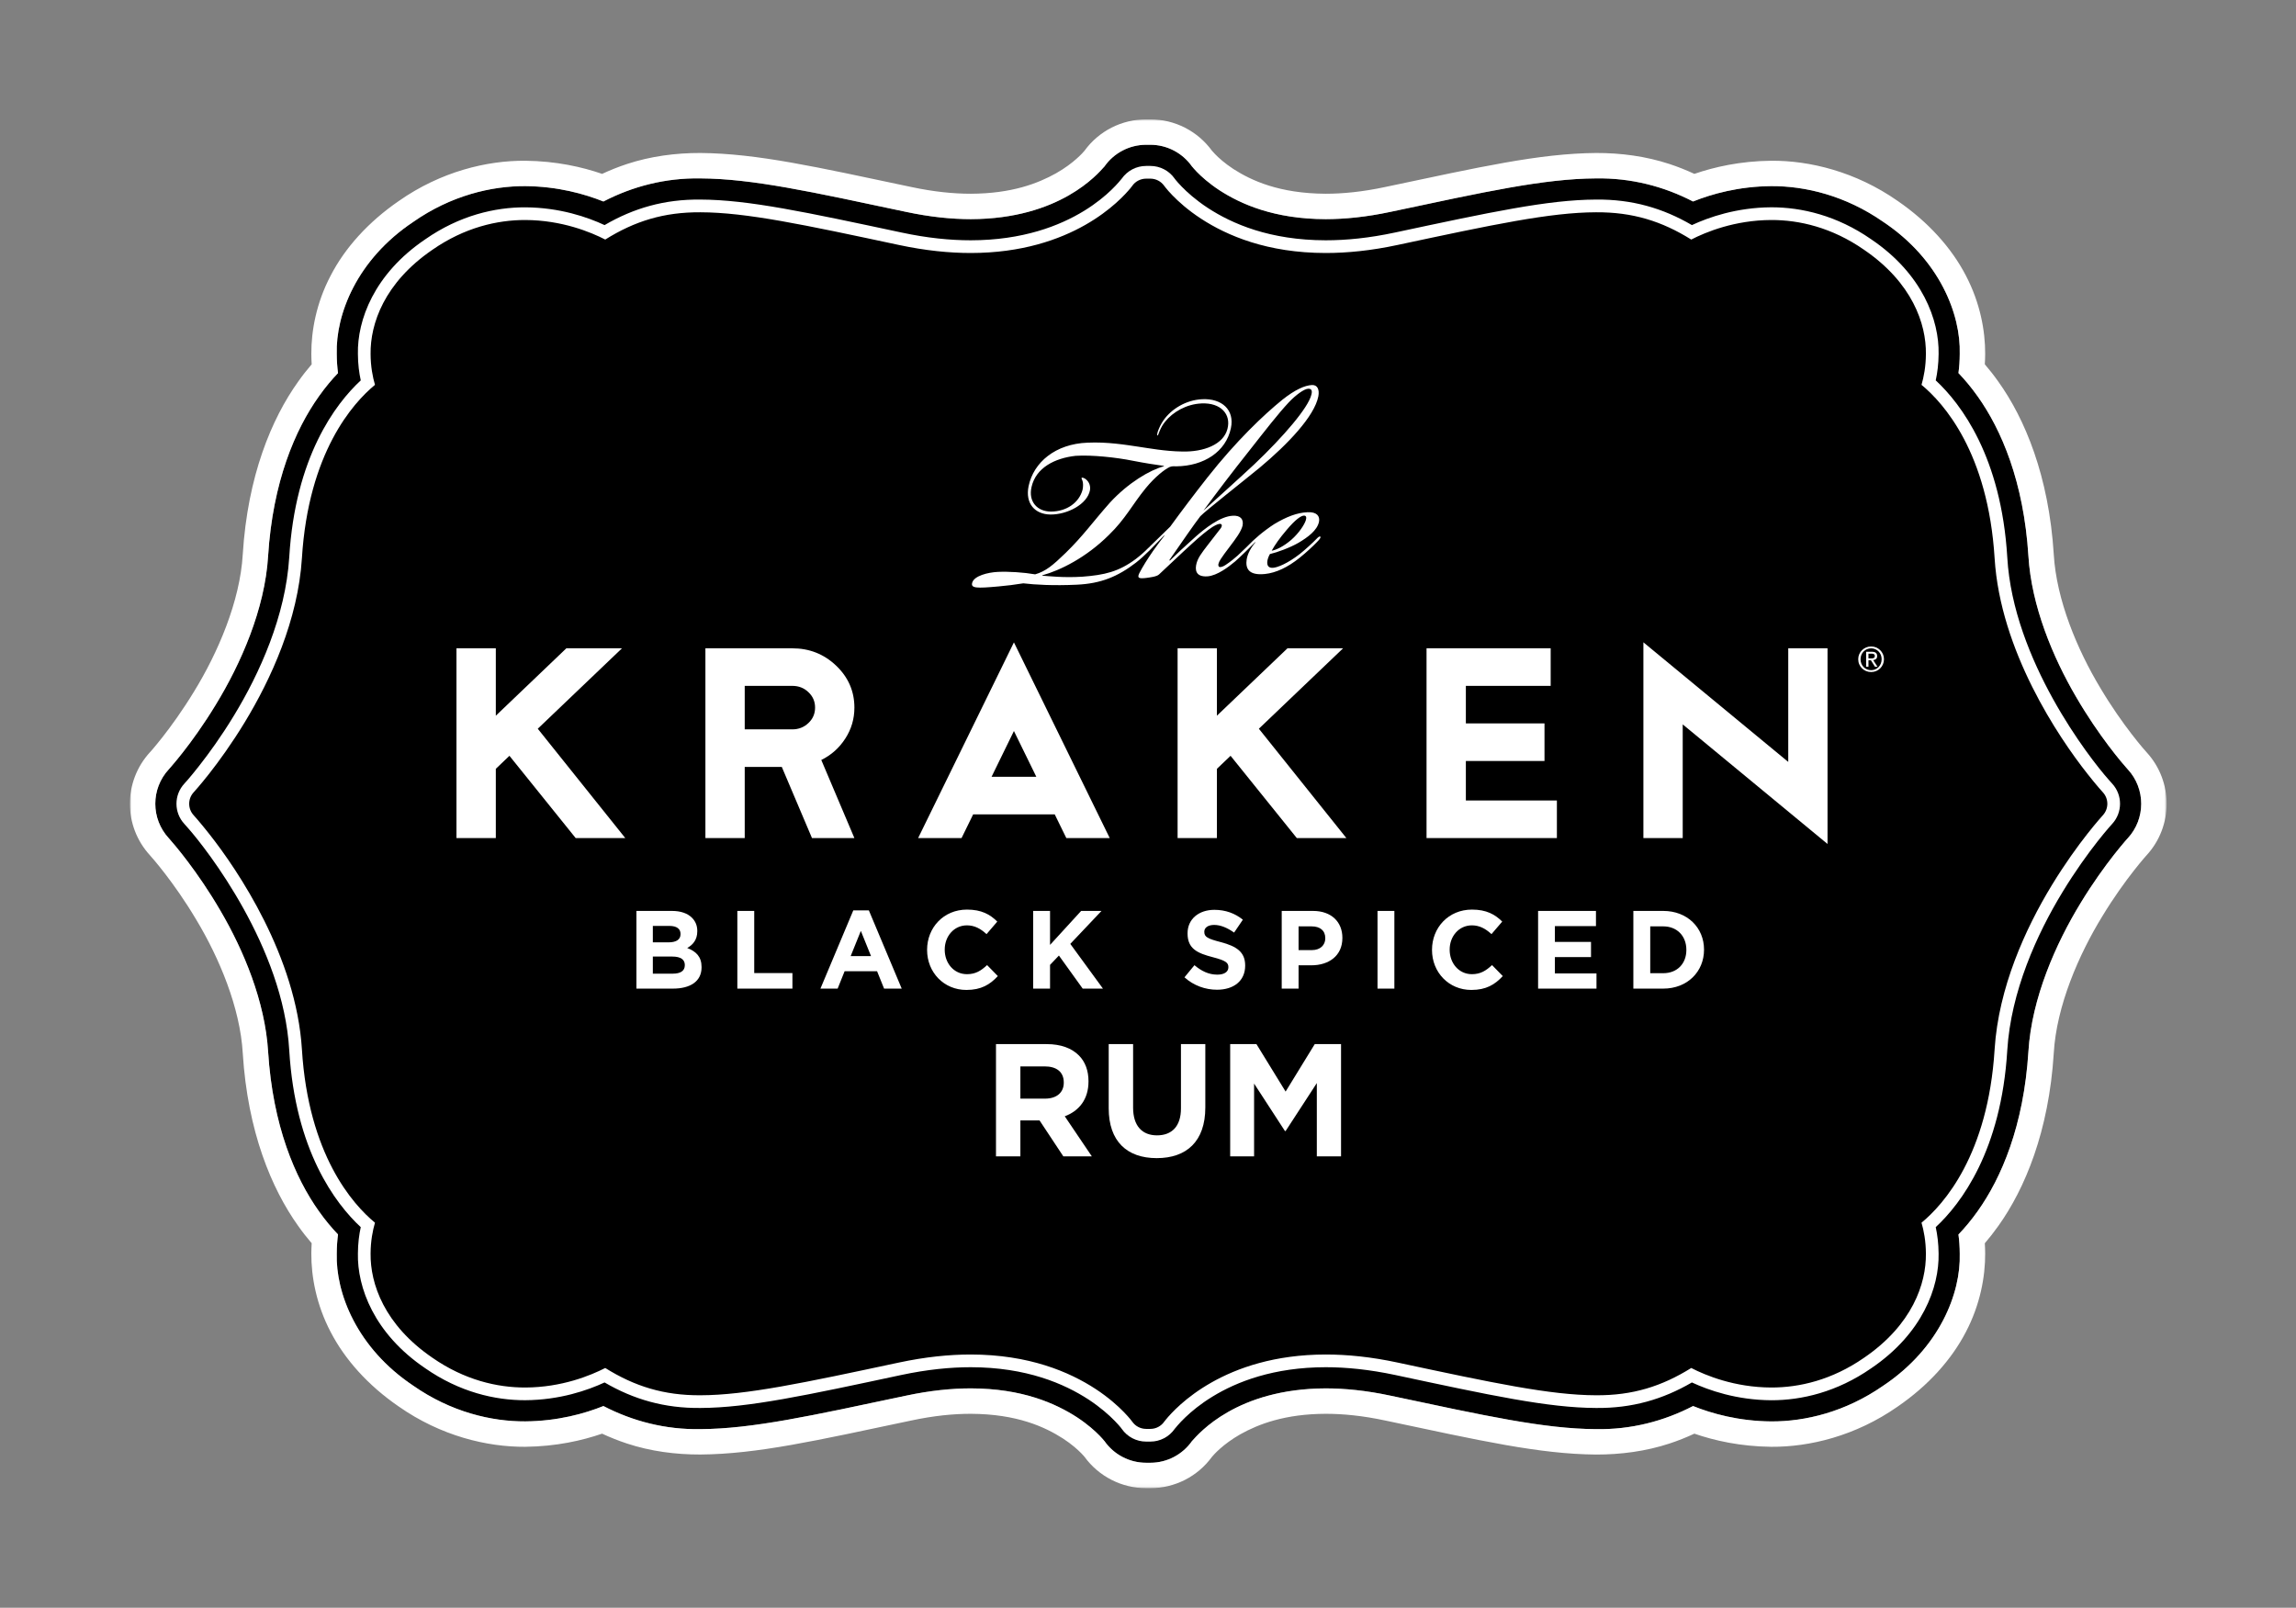
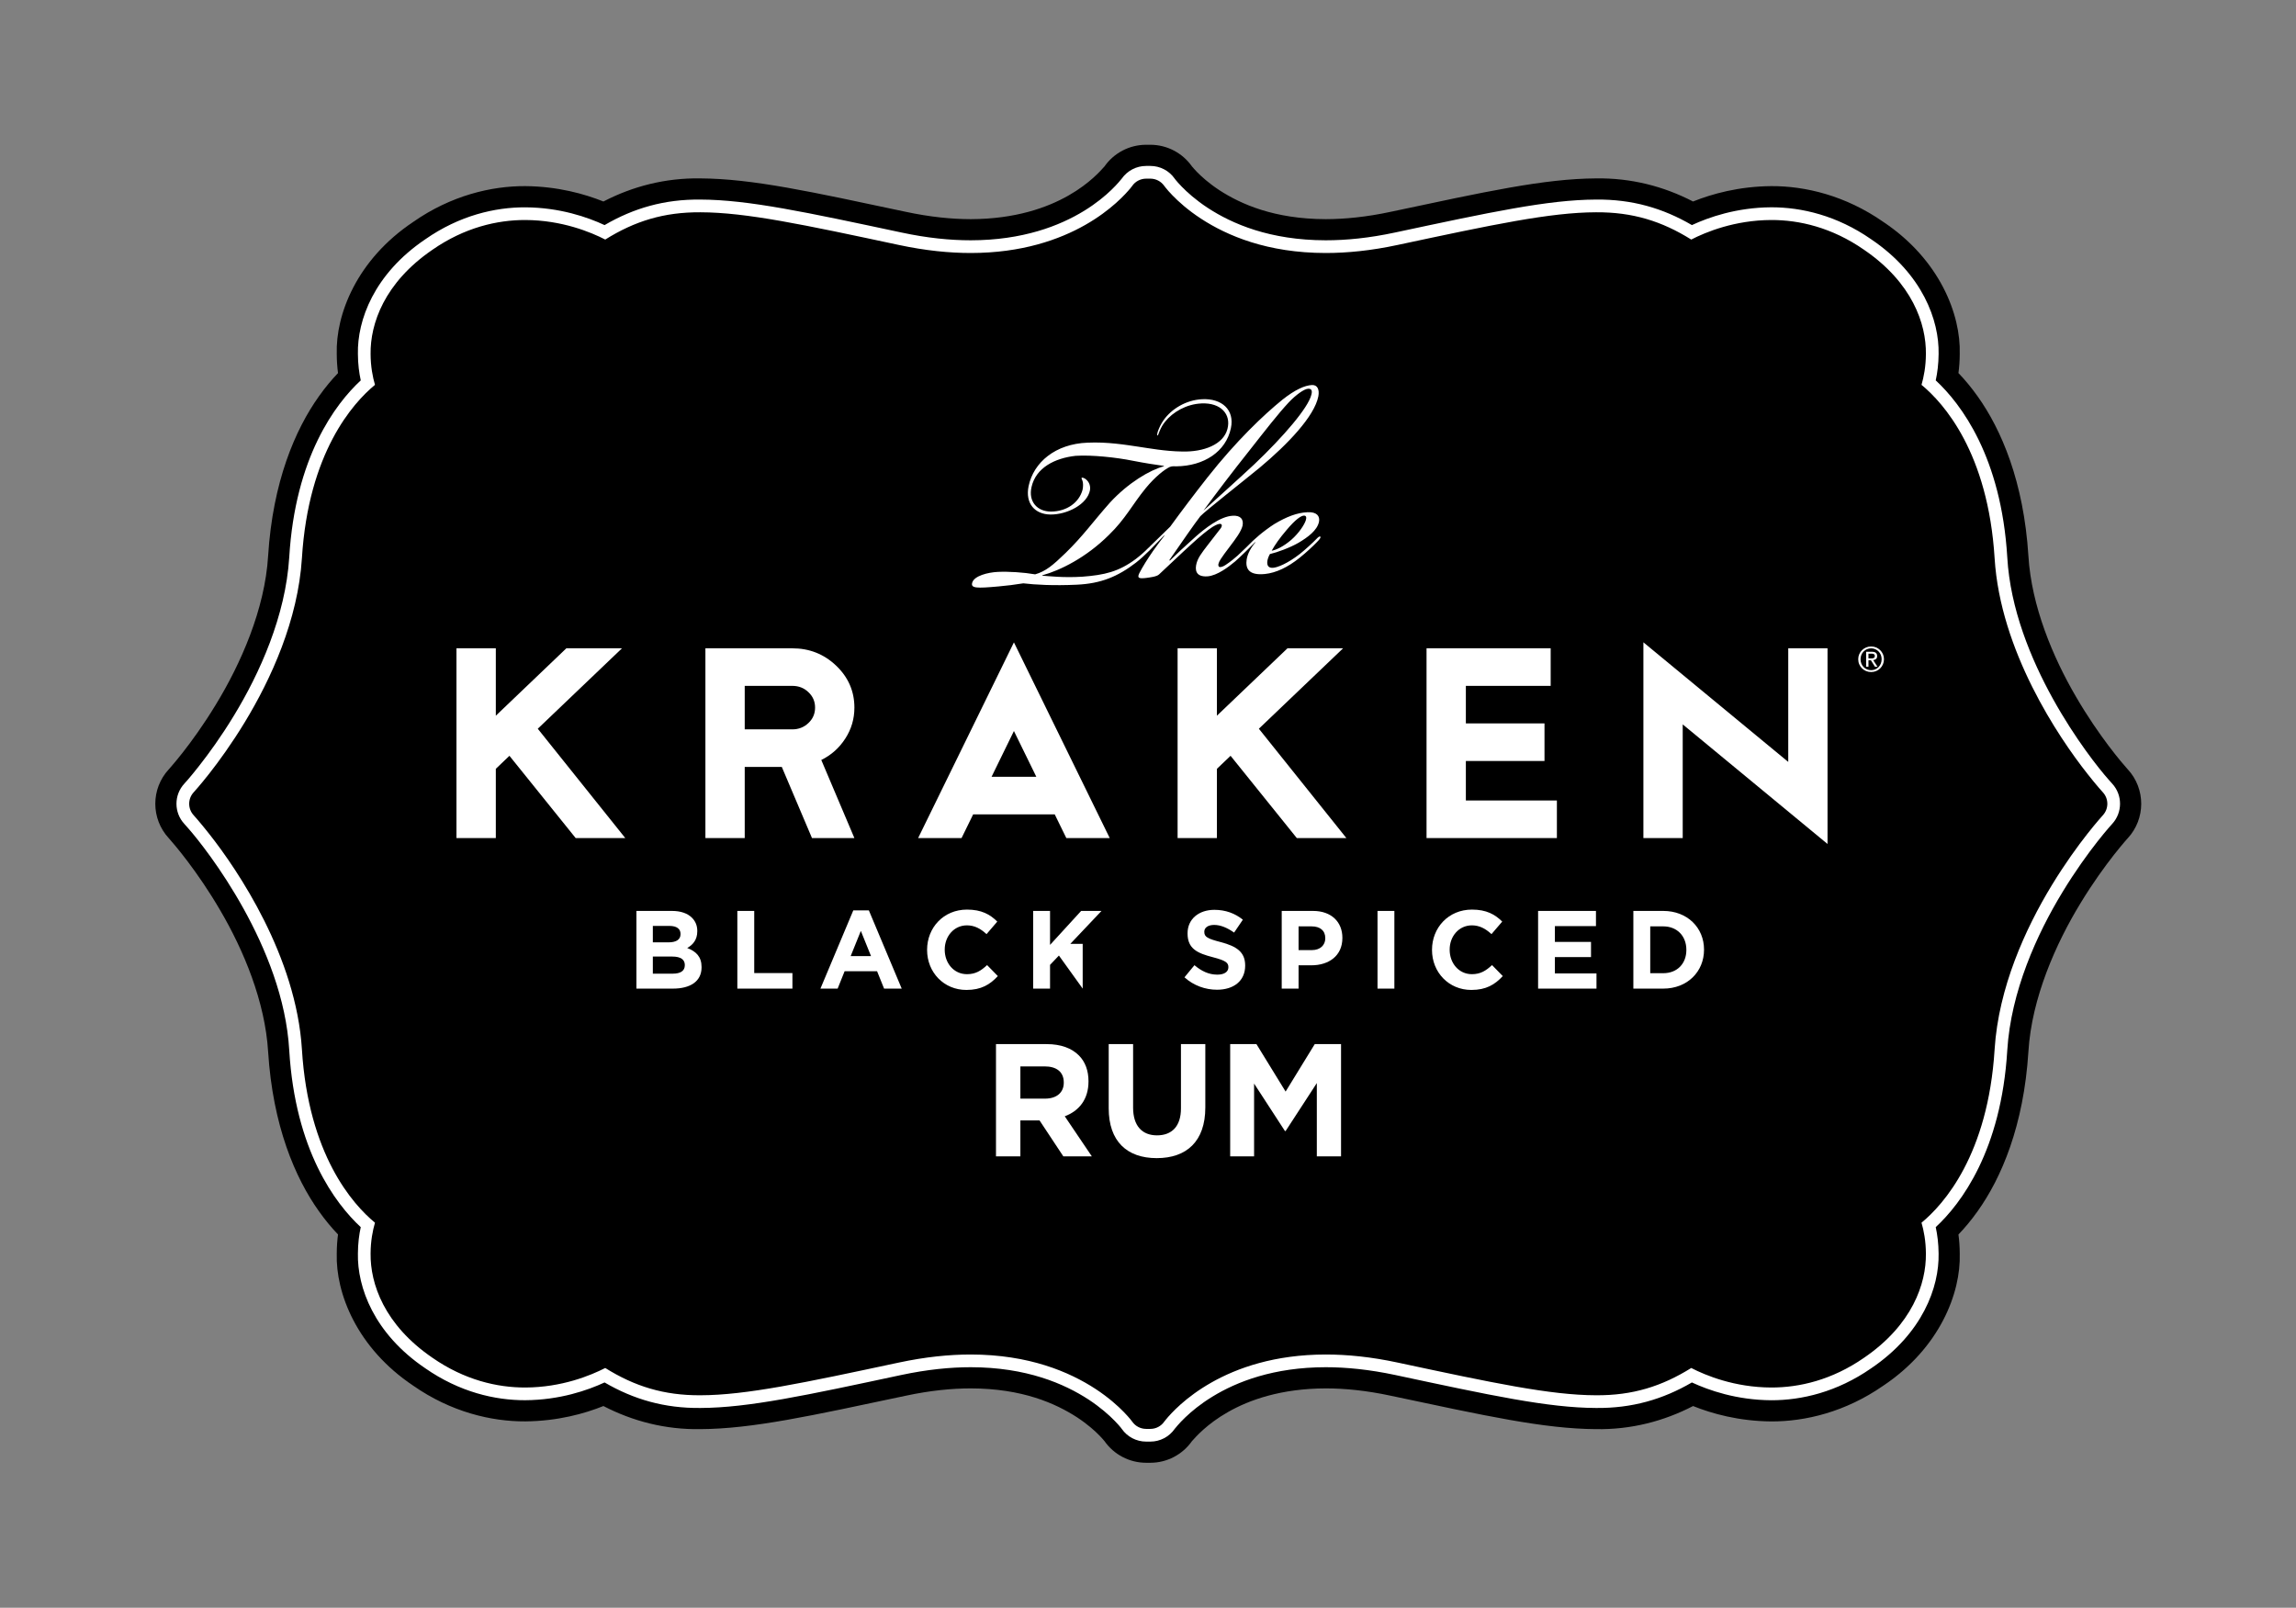
<svg xmlns="http://www.w3.org/2000/svg" width="654" height="458" viewBox="0 0 654 458" fill="none">
  <rect x="0" y="0" width="654" height="458" fill="#808080" stroke="none" />
  <path d="M605.899 218.96C604.711 217.64 597.889 209.77 591.349 198.5C584.759 187.24 578.639 172.64 577.779 158.37C576.449 137.2 570.059 122.36 563.329 112.92C561.469 110.3 559.609 108.1 557.849 106.27C558.079 104.61 558.211 102.78 558.219 100.82C558.549 89.65 552.559 73.96 536.429 63.2C525.659 55.69 514.171 52.97 504.519 53.02C495.219 53.1 487.609 55.25 482.251 57.4C473.909 53.08 464.601 50.66 454.601 50.82C439.761 50.91 423.251 54.58 396.121 60.34C389.161 61.83 383.031 62.42 377.621 62.43C362.921 62.39 353.461 58.15 347.361 54.2C344.331 52.21 342.191 50.27 340.901 48.94C340.261 48.27 339.831 47.77 339.601 47.49L339.561 47.46C336.851 43.57 332.411 41.24 327.671 41.24H326.471C321.721 41.24 317.271 43.57 314.571 47.46L314.531 47.49C312.701 49.51 301.941 62.35 276.521 62.43C271.111 62.42 264.971 61.83 258.011 60.34C230.891 54.58 214.361 50.91 199.531 50.82C189.531 50.65 180.211 53.08 171.881 57.4C166.521 55.25 158.911 53.1 149.621 53.02C139.971 52.97 128.481 55.69 117.711 63.21C101.581 73.97 95.591 89.65 95.921 100.82C95.931 102.79 96.061 104.61 96.281 106.28C94.531 108.1 92.671 110.3 90.821 112.92C84.091 122.37 77.701 137.21 76.371 158.36C75.461 173.59 68.521 189.19 61.481 200.71C57.991 206.47 54.531 211.21 52.001 214.43C50.731 216.05 49.691 217.29 49.001 218.09C48.671 218.49 48.401 218.78 48.251 218.96L48.091 219.14C42.951 224.69 42.951 233.24 48.091 238.79C48.091 238.79 48.091 238.8 48.251 238.97C49.441 240.3 56.251 248.17 62.791 259.43C69.391 270.69 75.501 285.29 76.371 299.56C77.701 320.72 84.091 335.56 90.821 345.01C92.671 347.63 94.531 349.83 96.281 351.65C96.061 353.32 95.931 355.14 95.921 357.1C95.591 368.27 101.581 383.96 117.721 394.74C128.481 402.24 139.971 404.95 149.621 404.9C158.911 404.82 166.521 402.68 171.881 400.53C180.211 404.85 189.521 407.28 199.521 407.11C214.361 407.02 230.881 403.34 258.021 397.59C264.971 396.1 271.101 395.51 276.511 395.5C291.201 395.53 300.661 399.78 306.771 403.73C309.801 405.72 311.941 407.66 313.231 408.99C313.879 409.66 314.311 410.16 314.531 410.44L314.571 410.47C317.271 414.36 321.721 416.69 326.471 416.69H327.671C332.409 416.69 336.851 414.36 339.561 410.47L339.601 410.44C341.441 408.43 352.201 395.58 377.631 395.5C383.041 395.51 389.159 396.09 396.131 397.59C423.251 403.34 439.771 407.02 454.611 407.11C464.611 407.282 473.921 404.85 482.261 400.532C487.619 402.682 495.231 404.832 504.521 404.912C514.171 404.952 525.651 402.242 536.421 394.742C552.561 383.962 558.561 368.282 558.221 357.112C558.211 355.152 558.081 353.322 557.851 351.662C559.611 349.832 561.471 347.632 563.331 345.012C570.059 335.572 576.449 320.722 577.779 299.562C578.689 284.342 585.619 268.742 592.659 257.222C596.149 251.472 599.619 246.732 602.149 243.502C603.419 241.892 604.449 240.652 605.139 239.842C605.489 239.442 605.739 239.152 605.899 238.972L606.069 238.792C611.189 233.252 611.199 224.692 606.069 219.142C606.069 219.142 606.059 219.142 605.899 218.96Z" fill="black" />
  <mask id="mask0_1123_11215" style="mask-type:luminance" maskUnits="userSpaceOnUse" x="37" y="34" width="581" height="390">
    <path d="M37 34H617.15V423.93H37V34Z" fill="white" />
  </mask>
  <g mask="url(#mask0_1123_11215)">
-     <path d="M611.42 214.27C611.21 214.06 604.64 206.73 598.23 195.92C591.74 185.13 585.75 170.93 585 157.9C583.6 135.55 576.75 119.26 569.23 108.74C567.94 106.91 566.64 105.26 565.36 103.78C565.422 102.82 565.45 101.84 565.462 100.81C565.49 94.29 564.062 86.31 559.962 78.49C555.892 70.65 549.312 63.28 540.542 57.24C528.542 48.86 515.41 45.71 504.522 45.79C495.692 45.88 488.312 47.57 482.632 49.53C480.342 48.47 477.972 47.52 475.512 46.71C468.812 44.51 461.692 43.56 454.602 43.58C438.412 43.72 421.762 47.53 394.612 53.26C388.122 54.65 382.502 55.19 377.622 55.19C364.392 55.13 356.452 51.43 351.332 48.15C348.802 46.49 347.062 44.9 346.102 43.9C345.612 43.4 345.322 43.06 345.222 42.94C341.14 37.34 334.62 34 327.67 34H326.47C319.52 34 313 37.32 308.93 42.92C308.77 43.12 308.03 44 306.68 45.19C305.34 46.39 303.39 47.9 300.83 49.35C295.66 52.25 288.16 55.15 276.52 55.19C271.64 55.19 266.02 54.65 259.53 53.26C232.37 47.53 215.72 43.72 199.53 43.58C192.43 43.56 185.32 44.51 178.62 46.71C176.16 47.52 173.79 48.47 171.51 49.53C165.82 47.57 158.45 45.88 149.62 45.79C138.73 45.71 125.59 48.85 113.59 57.26C104.83 63.29 98.24 70.66 94.19 78.5C90.08 86.32 88.65 94.29 88.68 100.83C88.69 101.84 88.72 102.83 88.78 103.78C87.5 105.26 86.2 106.91 84.91 108.74C77.39 119.26 70.54 135.55 69.15 157.9C68.38 171.35 62 186.04 55.3 196.95C51.98 202.41 48.69 206.92 46.3 209.97C45.11 211.49 44.14 212.64 43.52 213.38C43.2 213.74 42.97 214 42.85 214.14C42.79 214.21 42.75 214.25 42.73 214.27C35.09 222.59 35.09 235.35 42.73 243.66H42.72C42.94 243.87 49.51 251.21 55.92 262.018C62.41 272.808 68.4 286.998 69.15 300.03C70.54 322.38 77.39 338.66 84.91 349.19C86.2 351.018 87.5 352.67 88.78 354.15C88.72 355.1 88.69 356.09 88.68 357.1C88.65 363.63 90.08 371.61 94.18 379.43C98.24 387.268 104.82 394.65 113.6 400.68C125.6 409.07 138.73 412.21 149.62 412.14C158.44 412.04 165.82 410.36 171.5 408.4C173.79 409.46 176.16 410.41 178.62 411.22C185.31 413.42 192.43 414.36 199.52 414.34C215.72 414.21 232.36 410.4 259.53 404.66C266.03 403.267 271.64 402.74 276.51 402.74C289.73 402.79 297.68 406.5 302.8 409.79C305.33 411.438 307.07 413.03 308.04 414.03C308.53 414.53 308.82 414.88 308.92 415C310.96 417.8 313.61 420.03 316.62 421.56C319.63 423.1 322.99 423.93 326.47 423.93H327.67C334.62 423.93 341.13 420.61 345.21 415.01L345.22 415L345.24 414.978C345.672 414.45 348.33 411.398 353.31 408.568C358.48 405.678 365.98 402.78 377.63 402.74C382.51 402.74 388.12 403.268 394.61 404.66C421.77 410.41 438.41 414.21 454.61 414.35C461.7 414.36 468.82 413.42 475.51 411.22C477.98 410.41 480.35 409.46 482.63 408.4C488.31 410.36 495.69 412.04 504.52 412.14C515.41 412.22 528.54 409.07 540.53 400.69C549.32 394.65 555.9 387.268 559.962 379.44C564.062 371.62 565.49 363.64 565.462 357.11C565.45 356.09 565.422 355.11 565.36 354.16C566.64 352.67 567.94 351.018 569.23 349.2C576.75 338.66 583.6 322.38 585 300.018C585.76 286.568 592.15 271.888 598.85 260.978C602.16 255.518 605.46 251.008 607.85 247.968C609.04 246.448 610 245.288 610.63 244.558C610.94 244.2 611.18 243.938 611.3 243.788C611.33 243.748 611.36 243.728 611.38 243.708C611.41 243.668 611.42 243.658 611.42 243.658C615.24 239.508 617.15 234.238 617.15 228.968C617.15 223.698 615.24 218.42 611.42 214.27ZM606.07 238.79L605.9 238.97C605.74 239.15 605.49 239.44 605.14 239.84C604.45 240.65 603.42 241.89 602.15 243.5C599.62 246.73 596.15 251.47 592.66 257.22C585.62 268.742 578.69 284.34 577.78 299.56C576.45 320.72 570.06 335.57 563.33 345.01C561.47 347.63 559.61 349.83 557.85 351.66C558.08 353.32 558.21 355.15 558.22 357.11C558.56 368.28 552.56 383.96 536.42 394.74C525.65 402.24 514.17 404.95 504.52 404.91C495.23 404.83 487.62 402.68 482.26 400.53C473.92 404.85 464.61 407.28 454.61 407.11C439.77 407.02 423.252 403.34 396.13 397.59C389.16 396.09 383.04 395.51 377.63 395.5C352.2 395.58 341.44 408.43 339.6 410.44L339.56 410.47C336.85 414.36 332.41 416.69 327.67 416.69H326.47C321.72 416.69 317.27 414.36 314.57 410.47L314.53 410.44C314.31 410.16 313.88 409.66 313.23 408.99C311.94 407.66 309.8 405.72 306.77 403.728C300.66 399.78 291.2 395.53 276.51 395.498C271.1 395.508 264.97 396.098 258.02 397.588C230.88 403.338 214.36 407.018 199.52 407.108C189.52 407.28 180.21 404.848 171.88 400.53C166.52 402.68 158.91 404.82 149.62 404.9C139.97 404.95 128.48 402.24 117.72 394.74C101.58 383.96 95.59 368.268 95.92 357.1C95.93 355.14 96.06 353.32 96.28 351.65C94.53 349.83 92.67 347.63 90.82 345.01C84.09 335.56 77.7 320.72 76.37 299.56C75.5 285.29 69.39 270.69 62.79 259.43C56.25 248.17 49.44 240.3 48.25 238.97C48.09 238.8 48.09 238.79 48.09 238.79C42.95 233.24 42.95 224.688 48.09 219.14L48.25 218.96C48.4 218.78 48.67 218.49 49 218.09C49.69 217.29 50.73 216.05 52 214.43C54.53 211.21 57.99 206.47 61.48 200.71C68.52 189.188 75.46 173.59 76.37 158.36C77.7 137.21 84.09 122.37 90.82 112.92C92.67 110.3 94.53 108.1 96.28 106.28C96.06 104.61 95.93 102.79 95.92 100.82C95.59 89.65 101.58 73.97 117.71 63.21C128.48 55.69 139.97 52.97 149.62 53.02C158.91 53.1 166.52 55.25 171.88 57.4C180.21 53.08 189.53 50.65 199.53 50.82C214.36 50.91 230.89 54.58 258.01 60.34C264.97 61.83 271.11 62.42 276.52 62.43C301.94 62.35 312.7 49.51 314.53 47.49L314.57 47.46C317.27 43.57 321.72 41.24 326.47 41.24H327.67C332.41 41.24 336.85 43.57 339.56 47.46L339.6 47.49C339.83 47.77 340.26 48.27 340.9 48.94C342.19 50.27 344.33 52.21 347.36 54.2C353.462 58.15 362.922 62.39 377.62 62.43C383.03 62.42 389.16 61.83 396.12 60.34C423.252 54.58 439.76 50.91 454.6 50.82C464.6 50.66 473.91 53.08 482.25 57.4C487.61 55.25 495.22 53.1 504.52 53.02C514.17 52.97 525.66 55.69 536.43 63.2C552.56 73.96 558.55 89.65 558.22 100.82C558.21 102.78 558.08 104.61 557.85 106.27C559.61 108.1 561.47 110.3 563.33 112.92C570.06 122.36 576.45 137.2 577.78 158.37C578.64 172.64 584.76 187.24 591.35 198.5C597.89 209.768 604.71 217.64 605.9 218.96C606.06 219.14 606.07 219.14 606.07 219.14C611.2 224.69 611.19 233.25 606.07 238.79Z" fill="white" />
-   </g>
+     </g>
  <mask id="mask1_1123_11215" style="mask-type:luminance" maskUnits="userSpaceOnUse" x="37" y="34" width="581" height="390">
    <path d="M37 34H617.15V423.93H37V34Z" fill="white" />
  </mask>
  <g mask="url(#mask1_1123_11215)">
    <path d="M601.64 223.23C601.64 223.23 601.31 222.88 600.56 222.01C595.25 216.04 573.43 188.04 571.76 158.76C570.05 130.23 558.63 115.08 551.38 108.36C551.84 106.24 552.18 103.7 552.2 100.82C552.39 91.3 547.66 78.07 532.99 68.16C523.26 61.39 513.14 59.03 504.52 59.05C494.63 59.11 486.72 61.89 481.93 64.12C473.66 59.29 464.86 56.74 454.6 56.85C440.89 56.9 424.47 60.46 397.39 66.23C390.04 67.81 383.47 68.45 377.62 68.45C361.698 68.43 350.978 63.76 344.05 59.24C340.6 56.98 338.13 54.74 336.58 53.14C335.8 52.34 335.25 51.7 334.92 51.3C334.77 51.1 334.66 50.97 334.608 50.9C333.028 48.62 330.438 47.27 327.678 47.27H326.468C323.698 47.27 321.118 48.62 319.528 50.88C318.568 52.02 306.138 68.42 276.518 68.45C270.668 68.45 264.098 67.81 256.748 66.23C229.648 60.46 213.228 56.9 199.528 56.85C189.268 56.74 180.478 59.29 172.208 64.12C167.418 61.89 159.498 59.11 149.618 59.06C140.998 59.03 130.878 61.38 121.148 68.16C106.468 78.08 101.748 91.3 101.948 100.82C101.958 103.71 102.298 106.25 102.758 108.36C95.508 115.08 84.088 130.23 82.388 158.76C81.348 175.47 73.958 191.82 66.638 203.84C62.988 209.85 59.398 214.77 56.738 218.15C55.418 219.84 54.328 221.15 53.588 222.01C52.838 222.88 52.508 223.23 52.508 223.23C49.518 226.47 49.518 231.46 52.508 234.7C52.508 234.7 52.838 235.05 53.588 235.92C58.888 241.9 80.718 269.89 82.388 299.17C84.088 327.7 95.508 342.85 102.758 349.57C102.298 351.678 101.958 354.218 101.948 357.1C101.748 366.62 106.468 379.85 121.148 389.78C130.878 396.55 140.998 398.9 149.618 398.87C159.498 398.81 167.418 396.03 172.208 393.81C180.468 398.63 189.268 401.19 199.518 401.08C213.228 401.03 229.638 397.47 256.748 391.68C264.098 390.12 270.658 389.47 276.508 389.47C292.418 389.49 303.148 394.17 310.078 398.68C313.528 400.95 315.998 403.19 317.558 404.79C318.338 405.59 318.888 406.23 319.218 406.63C319.368 406.83 319.478 406.97 319.528 407.04C321.108 409.31 323.698 410.66 326.468 410.66H327.678C330.428 410.66 333.018 409.31 334.598 407.04C335.088 406.47 338.428 402.08 345.368 397.84C352.298 393.59 362.808 389.48 377.628 389.47C383.478 389.47 390.04 390.12 397.388 391.68C424.488 397.47 440.898 401.03 454.608 401.08C464.87 401.19 473.66 398.63 481.928 393.81C486.718 396.04 494.638 398.82 504.518 398.88C513.128 398.9 523.25 396.55 532.988 389.78C547.66 379.848 552.388 366.63 552.198 357.108C552.178 354.228 551.84 351.688 551.38 349.568C558.63 342.848 570.05 327.698 571.76 299.168C572.79 282.468 580.18 266.108 587.51 254.088C591.16 248.078 594.75 243.158 597.4 239.778C598.73 238.088 599.82 236.778 600.56 235.918C601.31 235.048 601.64 234.698 601.64 234.698C604.62 231.46 604.63 226.471 601.64 223.228M598.98 232.241C598.98 232.261 597.28 234.081 594.56 237.551C591.83 241.021 588.16 246.061 584.41 252.221C576.92 264.533 569.26 281.341 568.15 298.941C566.29 328.931 553.66 343.101 547.33 348.301C547.97 350.501 548.57 353.521 548.58 357.111C548.68 365.641 544.73 377.391 530.93 386.801C521.81 393.121 512.51 395.271 504.52 395.251C494.07 395.221 485.84 391.801 481.74 389.691C473.37 394.911 465.042 397.531 454.61 397.461C441.582 397.431 425.23 393.941 398.14 388.151C390.56 386.521 383.75 385.851 377.63 385.851C348.59 385.881 334.92 400.981 332.12 404.351C331.73 404.831 331.63 404.971 331.63 404.971C330.73 406.271 329.25 407.041 327.68 407.041H326.47C324.89 407.041 323.4 406.271 322.5 404.971C322.48 404.971 322.4 404.821 322.02 404.351C321.63 403.881 321.01 403.151 320.15 402.271C318.44 400.511 315.77 398.091 312.06 395.661C304.63 390.811 293.16 385.871 276.51 385.851C270.39 385.851 263.58 386.531 256 388.151C228.9 393.931 212.55 397.431 199.52 397.461C189.09 397.521 180.76 394.911 172.4 389.691C168.29 391.791 160.07 395.221 149.62 395.251C141.62 395.271 132.32 393.121 123.21 386.801C109.41 377.381 105.45 365.631 105.56 357.101C105.57 353.521 106.17 350.501 106.81 348.301C100.49 343.101 87.85 328.941 86 298.941C84.37 272.543 67.81 247.953 59.59 237.551C56.86 234.081 55.17 232.251 55.17 232.241C53.46 230.391 53.46 227.541 55.17 225.691C55.17 225.681 56.86 223.861 59.59 220.391C62.31 216.921 65.99 211.881 69.73 205.721C77.22 193.391 84.89 176.591 86 158.991C87.85 128.991 100.49 114.831 106.81 109.631C106.17 107.431 105.57 104.411 105.56 100.821C105.45 92.301 109.41 80.551 123.2 71.131C132.32 64.801 141.62 62.661 149.62 62.671C160.07 62.711 168.29 66.131 172.4 68.241C180.75 63.011 189.09 60.401 199.53 60.471C212.56 60.501 228.91 63.991 255.99 69.771C263.57 71.391 270.39 72.071 276.52 72.071C305.56 72.051 319.22 56.951 322.02 53.581C322.41 53.101 322.5 52.961 322.5 52.961C323.4 51.661 324.89 50.891 326.47 50.891H327.68C329.25 50.891 330.73 51.661 331.63 52.961C331.64 52.961 331.73 53.101 332.12 53.581C332.5 54.061 333.12 54.771 333.98 55.661C335.69 57.431 338.37 59.851 342.07 62.271C349.49 67.121 360.97 72.061 377.62 72.071C383.74 72.071 390.56 71.401 398.14 69.771C425.22 63.991 441.57 60.501 454.61 60.471C465.042 60.401 473.38 63.011 481.74 68.241C485.84 66.131 494.06 62.711 504.52 62.671C512.52 62.651 521.82 64.801 530.93 71.131C544.73 80.541 548.68 92.281 548.58 100.821C548.57 104.411 547.97 107.421 547.33 109.631C553.65 114.831 566.29 128.991 568.15 158.991C569.77 185.401 586.34 209.991 594.56 220.391C597.28 223.861 598.98 225.691 598.98 225.691C600.69 227.541 600.69 230.391 598.98 232.241Z" fill="white" />
  </g>
  <mask id="mask2_1123_11215" style="mask-type:luminance" maskUnits="userSpaceOnUse" x="37" y="34" width="581" height="390">
    <path d="M37 34H617.15V423.93H37V34Z" fill="white" />
  </mask>
  <g mask="url(#mask2_1123_11215)">
    <path d="M225.717 281.62H210.027V259.49H214.837V277.2H225.717V281.62ZM247.487 259.33H243.057L233.697 281.62H238.597L240.587 276.66H249.827L251.827 281.62H256.847L247.487 259.33ZM242.307 272.36L245.207 265.18L248.107 272.36H242.307ZM275.267 282C268.847 282 264.077 276.98 264.077 270.62V270.56C264.077 264.27 268.747 259.11 275.457 259.11C279.577 259.11 282.037 260.5 284.067 262.53L281.007 266.1C279.327 264.55 277.607 263.6 275.427 263.6C271.747 263.6 269.097 266.7 269.097 270.49V270.56C269.097 274.35 271.687 277.51 275.427 277.51C277.927 277.51 279.457 276.5 281.167 274.92L284.227 278.05C281.977 280.48 279.487 282 275.267 282Z" fill="white" />
  </g>
  <mask id="mask3_1123_11215" style="mask-type:luminance" maskUnits="userSpaceOnUse" x="37" y="34" width="581" height="390">
    <path d="M37 34H617.15V423.93H37V34Z" fill="white" />
  </mask>
  <g mask="url(#mask3_1123_11215)">
-     <path d="M308.397 281.62L301.627 272.2L299.097 274.86V281.62H294.287V259.49H299.097V269.17L307.957 259.49H313.757L304.867 268.88L314.167 281.62H308.397ZM343.327 315.48C343.327 325.16 337.967 329.91 329.487 329.91C320.997 329.91 315.807 325.11 315.807 315.7V297.43H322.757V315.52C322.757 320.73 325.327 323.42 329.567 323.42C333.817 323.42 336.387 320.82 336.387 315.75V297.43H343.327V315.48ZM337.388 278.4L340.228 274.95C342.198 276.6 344.258 277.64 346.748 277.64C348.718 277.64 349.898 276.85 349.898 275.55V275.49C349.898 274.26 349.158 273.63 345.498 272.68C341.108 271.54 338.268 270.31 338.268 265.91V265.848C338.268 261.828 341.448 259.178 345.908 259.178C349.09 259.178 351.8 260.188 354.018 261.988L351.528 265.658C349.59 264.298 347.688 263.478 345.848 263.478C344.008 263.478 343.038 264.328 343.038 265.398V265.468C343.038 266.918 343.978 267.398 347.748 268.378C352.178 269.548 354.678 271.158 354.678 275.018V275.078C354.678 279.468 351.368 281.938 346.658 281.938C343.348 281.94 340.008 280.77 337.388 278.4Z" fill="white" />
+     <path d="M308.397 281.62L301.627 272.2L299.097 274.86V281.62H294.287V259.49H299.097V269.17L307.957 259.49H313.757L304.867 268.88H308.397ZM343.327 315.48C343.327 325.16 337.967 329.91 329.487 329.91C320.997 329.91 315.807 325.11 315.807 315.7V297.43H322.757V315.52C322.757 320.73 325.327 323.42 329.567 323.42C333.817 323.42 336.387 320.82 336.387 315.75V297.43H343.327V315.48ZM337.388 278.4L340.228 274.95C342.198 276.6 344.258 277.64 346.748 277.64C348.718 277.64 349.898 276.85 349.898 275.55V275.49C349.898 274.26 349.158 273.63 345.498 272.68C341.108 271.54 338.268 270.31 338.268 265.91V265.848C338.268 261.828 341.448 259.178 345.908 259.178C349.09 259.178 351.8 260.188 354.018 261.988L351.528 265.658C349.59 264.298 347.688 263.478 345.848 263.478C344.008 263.478 343.038 264.328 343.038 265.398V265.468C343.038 266.918 343.978 267.398 347.748 268.378C352.178 269.548 354.678 271.158 354.678 275.018V275.078C354.678 279.468 351.368 281.938 346.658 281.938C343.348 281.94 340.008 280.77 337.388 278.4Z" fill="white" />
  </g>
  <mask id="mask4_1123_11215" style="mask-type:luminance" maskUnits="userSpaceOnUse" x="37" y="34" width="581" height="390">
    <path d="M37 34H617.15V423.93H37V34Z" fill="white" />
  </mask>
  <g mask="url(#mask4_1123_11215)">
    <path d="M381.988 329.4H375.088V308.53L366.198 322.19H366.008L357.218 308.67V329.4H350.408V297.43H357.888L366.198 310.95L374.498 297.43H381.988V329.4ZM392.377 259.49H397.177V281.62H392.377V259.49ZM419.097 282C412.677 282 407.899 276.98 407.899 270.62V270.56C407.899 264.27 412.577 259.11 419.287 259.11C423.407 259.11 425.867 260.5 427.897 262.53L424.837 266.1C423.157 264.55 421.437 263.6 419.257 263.6C415.577 263.6 412.927 266.7 412.927 270.49V270.56C412.927 274.35 415.517 277.51 419.257 277.51C421.747 277.51 423.277 276.5 424.997 274.92L428.057 278.05C425.807 280.48 423.307 282 419.097 282Z" fill="white" />
  </g>
  <mask id="mask5_1123_11215" style="mask-type:luminance" maskUnits="userSpaceOnUse" x="37" y="34" width="581" height="390">
    <path d="M37 34H617.15V423.93H37V34Z" fill="white" />
  </mask>
  <g mask="url(#mask5_1123_11215)">
    <path d="M454.748 281.62H438.118V259.49H454.598V263.82H442.898V268.31H453.188V272.64H442.898V277.29H454.748V281.62ZM473.771 259.49H465.249V281.62H473.769C480.629 281.62 485.379 276.79 485.379 270.56V270.49C485.379 264.27 480.629 259.49 473.769 259.49M480.349 270.62C480.349 274.54 477.699 277.23 473.769 277.23H470.059V263.89H473.769C477.699 263.89 480.349 266.64 480.349 270.56V270.62ZM374.009 259.49H365.089V281.62H369.889V274.98H373.539C378.439 274.98 382.369 272.33 382.369 267.21V267.14C382.369 262.62 379.219 259.49 374.009 259.49ZM377.499 267.3C377.499 269.2 376.099 270.65 373.699 270.65H369.889V263.89H373.599C375.997 263.89 377.497 265.06 377.497 267.24V267.3H377.499ZM303.289 317.99C307.299 316.48 310.049 313.24 310.049 308.07V307.98C310.049 304.97 309.109 302.46 307.339 300.68C305.269 298.58 302.159 297.43 298.139 297.43H283.699V329.4H290.649V319.17H296.109L302.879 329.4H310.999L303.289 317.99ZM303.009 308.44C303.009 311.14 301.069 312.96 297.689 312.96H290.649V303.78H297.559C300.939 303.78 303.009 305.34 303.009 308.35V308.44ZM375.271 153.23C373.881 154.68 371.851 156.52 370.261 157.8C366.611 160.64 363.741 161.7 362.561 161.75C361.381 161.8 360.811 161.18 361.001 159.79C361.101 159.14 361.441 158.3 361.731 157.83C363.793 157.36 367.521 155.99 369.921 154.59C372.421 153.1 375.211 151.12 375.711 148.62C376.011 147.03 375.091 145.78 372.431 145.91L372.361 145.92C369.471 146.05 366.431 147.21 362.971 149.29C361.671 150.1 359.611 151.66 358.691 152.45C358.221 152.84 357.711 153.29 357.181 153.78C357.081 153.87 356.971 153.97 356.831 154.1C355.971 154.96 353.731 157.19 352.551 158.25C351.801 158.93 350.381 160.1 349.151 160.9C348.421 161.4 347.571 161.71 347.241 161.45C346.851 161.1 347.021 160.35 347.691 159.3C348.281 158.36 349.091 157.31 350.451 155.5C351.901 153.59 353.551 151.4 353.941 149.72C354.281 147.87 353.333 146.81 351.181 146.91C347.481 147.08 343.061 150.69 340.621 152.83C337.571 155.55 334.771 158.16 333.221 159.71L333.101 159.53C337.001 153.92 339.991 149.54 341.901 147.06C343.371 145.52 353.491 137.59 358.841 133.2C366.781 126.57 374.411 118.58 375.521 112.91C375.881 110.96 375.271 109.61 373.711 109.68C371.641 109.78 368.891 111.01 365.311 113.84C359.991 118.14 352.141 125.59 343.931 136.01C340.251 140.69 336.421 145.75 333.311 150.04C331.161 152.17 329.111 154.1 327.651 155.55C327.541 155.66 327.441 155.77 327.341 155.88C327.231 155.97 327.141 156.06 327.051 156.13C326.021 157.19 324.921 158.16 323.521 159.24C318.651 162.87 314.621 163.8 308.301 164.28C302.801 164.63 298.471 164.09 296.871 163.99L296.881 163.89C302.021 162.46 309.301 158.89 315.831 152.42C320.621 147.78 322.521 143.74 326.371 139.04C329.051 135.79 331.701 133.73 333.201 133.02C333.981 132.71 334.701 132.86 335.061 132.84C342.941 132.75 349.201 128.67 350.611 121.98C351.741 116.69 347.951 113.46 342.471 113.72C337.801 113.93 333.681 116.52 331.461 119.66C330.711 120.71 330.191 121.84 329.811 122.86C329.551 123.71 329.571 124.08 329.721 124.06C329.871 124.05 330.021 123.5 330.251 122.93C330.711 121.81 331.201 120.96 331.821 120.19C334.081 117.32 338.001 115.12 342.151 114.93L342.221 114.92C347.771 114.67 350.741 118.03 349.621 122.22C348.471 126.6 342.931 128.79 336.699 128.62C331.939 128.56 327.199 127.68 324.329 127.26C320.579 126.7 315.349 125.84 309.789 126.1C300.619 126.44 294.409 131.7 292.989 138.48C291.969 143.5 294.839 146.5 299.169 146.57C303.949 146.63 309.739 143.68 310.479 139.6C310.719 137.93 309.829 136.96 309.299 136.52C308.979 136.26 308.289 135.93 308.119 136.12C307.949 136.22 308.149 136.4 308.299 136.85C308.579 137.48 308.549 138.68 308.359 139.52C307.389 143.15 303.859 145.71 299.369 145.73C295.469 145.73 292.859 142.91 293.829 138.72C295.069 133.23 300.469 130.5 306.379 129.85C310.979 129.54 318.069 130.32 322.499 131.22C326.289 131.96 329.099 132.38 331.549 132.72L331.529 132.82C327.469 133.93 321.369 137.52 316.139 143.2C311.119 148.87 308.589 152.58 303.549 157.5C299.859 161.08 297.859 162.74 294.859 163.61C291.559 163.04 287.339 162.77 284.229 162.91C281.339 163.05 277.519 164.05 276.949 165.93C276.409 167.61 278.179 167.62 284.439 167.05C286.679 166.86 289.139 166.55 291.479 166.17C294.799 166.57 300.059 166.87 306.709 166.56C313.599 166.24 318.369 164.27 323.589 160.26C324.889 159.24 326.189 158.03 327.129 157.09C327.209 157.03 327.299 156.95 327.389 156.85C328.249 155.99 330.069 154.06 331.619 152.52L331.679 152.6C330.859 153.65 329.689 155.18 328.479 156.89C326.899 159.17 325.459 161.46 324.549 163.24C323.919 164.56 324.159 164.92 326.549 164.63C327.379 164.5 329.469 164.3 330.149 163.63C333.719 160.33 335.869 158.2 339.599 154.81C341.719 152.87 343.809 151.12 345.349 150.12C346.479 149.42 347.329 149.1 347.749 149.27C348.159 149.43 348.079 149.99 347.729 150.47C346.719 151.81 345.369 153.52 344.099 155.15C342.109 157.73 341.279 158.87 340.829 160.46C340.379 162.13 340.409 164.43 343.969 164.18C346.729 163.96 349.947 161.5 351.799 159.95C353.469 158.49 356.389 155.59 357.429 154.53C357.439 154.52 357.439 154.52 357.449 154.5C357.469 154.48 357.499 154.45 357.519 154.44L357.579 154.53C356.339 155.96 355.339 157.76 355.099 159.42C354.769 161.74 355.469 164.01 360.319 163.51C363.461 163.18 366.769 161.64 370.171 158.91C372.261 157.24 373.971 155.59 375.001 154.54C375.871 153.67 376.231 153.2 376.121 152.92C376.001 152.74 375.781 152.76 375.271 153.23ZM366.471 150.98C369.051 147.91 370.601 146.91 371.411 146.88C372.071 146.85 372.213 147.4 371.941 148.24C371.551 149.45 370.031 151.83 367.833 153.76C365.571 155.71 363.531 156.64 362.231 156.88C363.231 155.09 364.441 153.37 366.471 150.98ZM355.861 128.37C360.361 122.64 364.071 117.86 367.043 114.68C369.111 112.47 371.491 110.79 372.603 110.74C373.563 110.7 373.863 111.24 373.533 112.45C372.623 116.17 365.643 124.32 357.283 132.26C353.363 135.94 345.673 142.83 342.793 145.46C346.643 140.22 351.003 134.48 355.861 128.37Z" fill="white" />
  </g>
  <mask id="mask6_1123_11215" style="mask-type:luminance" maskUnits="userSpaceOnUse" x="37" y="34" width="581" height="390">
    <path d="M37 34H617.15V423.93H37V34Z" fill="white" />
  </mask>
  <g mask="url(#mask6_1123_11215)">
    <path d="M163.98 238.74L145.11 215.3L141.23 219.01V238.74H130.02V184.68H141.23V203.88L161.32 184.68H177.17L153.18 207.59L178.11 238.74H163.98ZM369.39 238.74L350.52 215.3L346.63 219.01V238.74H335.43V184.68H346.63V203.88L366.73 184.68H382.57L358.58 207.59L383.51 238.74H369.39ZM406.34 184.68H441.7V195.38H417.54V206.07H439.94V216.78H417.54V228.03H443.47V238.74H406.34V184.68ZM520.56 240.42L479.31 206.35V238.74H468.11V182.97L509.37 217.04V184.68H520.56V240.42ZM288.81 182.99L261.52 238.74H273.89L277.2 231.98H300.43L303.74 238.74H316.1L288.81 182.99ZM282.44 221.28L288.81 208.24L295.19 221.28H282.44ZM240.8 210.35C242.52 207.69 243.37 204.76 243.37 201.57C243.37 196.92 241.64 192.94 238.18 189.63C234.72 186.33 230.56 184.68 225.69 184.68H200.93V238.74H212.13V218.47H222.69L231.29 238.74H243.37L233.94 216.49C236.81 215.07 239.09 213.03 240.8 210.35ZM230.28 205.96C229.03 207.16 227.49 207.77 225.69 207.77H212.13V195.38H225.69C227.49 195.38 229.03 195.97 230.28 197.18C231.55 198.38 232.17 199.84 232.17 201.57C232.17 203.3 231.55 204.76 230.28 205.96Z" fill="white" />
  </g>
  <mask id="mask7_1123_11215" style="mask-type:luminance" maskUnits="userSpaceOnUse" x="37" y="34" width="581" height="390">
    <path d="M37 34H617.15V423.93H37V34Z" fill="white" />
  </mask>
  <g mask="url(#mask7_1123_11215)">
    <path d="M529.596 186.35C529.79 185.908 530.056 185.524 530.39 185.2C530.725 184.873 531.115 184.62 531.56 184.433C532.005 184.246 532.48 184.156 532.98 184.156C533.48 184.156 533.95 184.246 534.393 184.433C534.833 184.619 535.223 184.873 535.553 185.199C535.885 185.523 536.148 185.907 536.343 186.349C536.538 186.789 536.636 187.269 536.636 187.781C536.636 188.308 536.538 188.793 536.344 189.239C536.148 189.684 535.884 190.071 535.554 190.399C535.222 190.727 534.834 190.983 534.394 191.164C533.951 191.347 533.479 191.437 532.979 191.437C532.479 191.437 532.006 191.347 531.559 191.164C531.114 190.984 530.724 190.727 530.389 190.4C530.056 190.072 529.789 189.685 529.595 189.24C529.4 188.794 529.302 188.31 529.302 187.782C529.302 187.269 529.399 186.792 529.595 186.349M530.193 189.025C530.346 189.405 530.557 189.735 530.828 190.015C531.098 190.293 531.416 190.513 531.782 190.672C532.149 190.832 532.549 190.912 532.976 190.912C533.399 190.912 533.792 190.832 534.156 190.672C534.52 190.512 534.838 190.292 535.106 190.014C535.376 189.734 535.589 189.404 535.741 189.024C535.893 188.644 535.971 188.23 535.971 187.781C535.971 187.346 535.894 186.941 535.741 186.561C535.591 186.186 535.378 185.861 535.106 185.581C534.836 185.306 534.52 185.088 534.156 184.931C533.793 184.771 533.399 184.691 532.976 184.691C532.548 184.691 532.149 184.771 531.782 184.931C531.416 185.088 531.096 185.306 530.827 185.581C530.555 185.861 530.345 186.186 530.191 186.561C530.041 186.941 529.963 187.346 529.963 187.781C529.963 188.231 530.04 188.644 530.191 189.025M533.201 185.665C533.708 185.665 534.083 185.765 534.326 185.967C534.569 186.167 534.69 186.475 534.69 186.884C534.69 187.268 534.584 187.549 534.37 187.727C534.154 187.907 533.888 188.012 533.57 188.044L534.79 189.926H534.076L532.916 188.094H532.216V189.926H531.552V185.666H533.199L533.201 185.665ZM532.907 187.557C533.057 187.557 533.197 187.552 533.333 187.542C533.466 187.532 533.583 187.505 533.687 187.459C533.791 187.414 533.875 187.345 533.937 187.249C533.997 187.156 534.029 187.024 534.029 186.854C534.029 186.711 534.002 186.598 533.945 186.514C533.89 186.429 533.818 186.364 533.731 186.319C533.643 186.274 533.543 186.242 533.429 186.226C533.314 186.21 533.202 186.202 533.092 186.202H532.215V187.557H532.907ZM195.747 270.05C197.307 269.17 198.617 267.78 198.617 265.28V265.22C198.617 263.7 198.127 262.47 197.117 261.45C195.877 260.188 193.907 259.49 191.417 259.49H181.277V281.62H191.657C196.597 281.62 199.837 279.598 199.837 275.55V275.49C199.837 272.52 198.277 271.03 195.747 270.05ZM185.957 263.76H190.697C192.727 263.76 193.847 264.58 193.847 266.04V266.1C193.847 267.74 192.507 268.44 190.387 268.44H185.957V263.76ZM195.067 274.95C195.067 276.6 193.787 277.36 191.657 277.36H185.957V272.49H191.507C193.967 272.49 195.067 273.4 195.067 274.89V274.95Z" fill="white" />
  </g>
</svg>